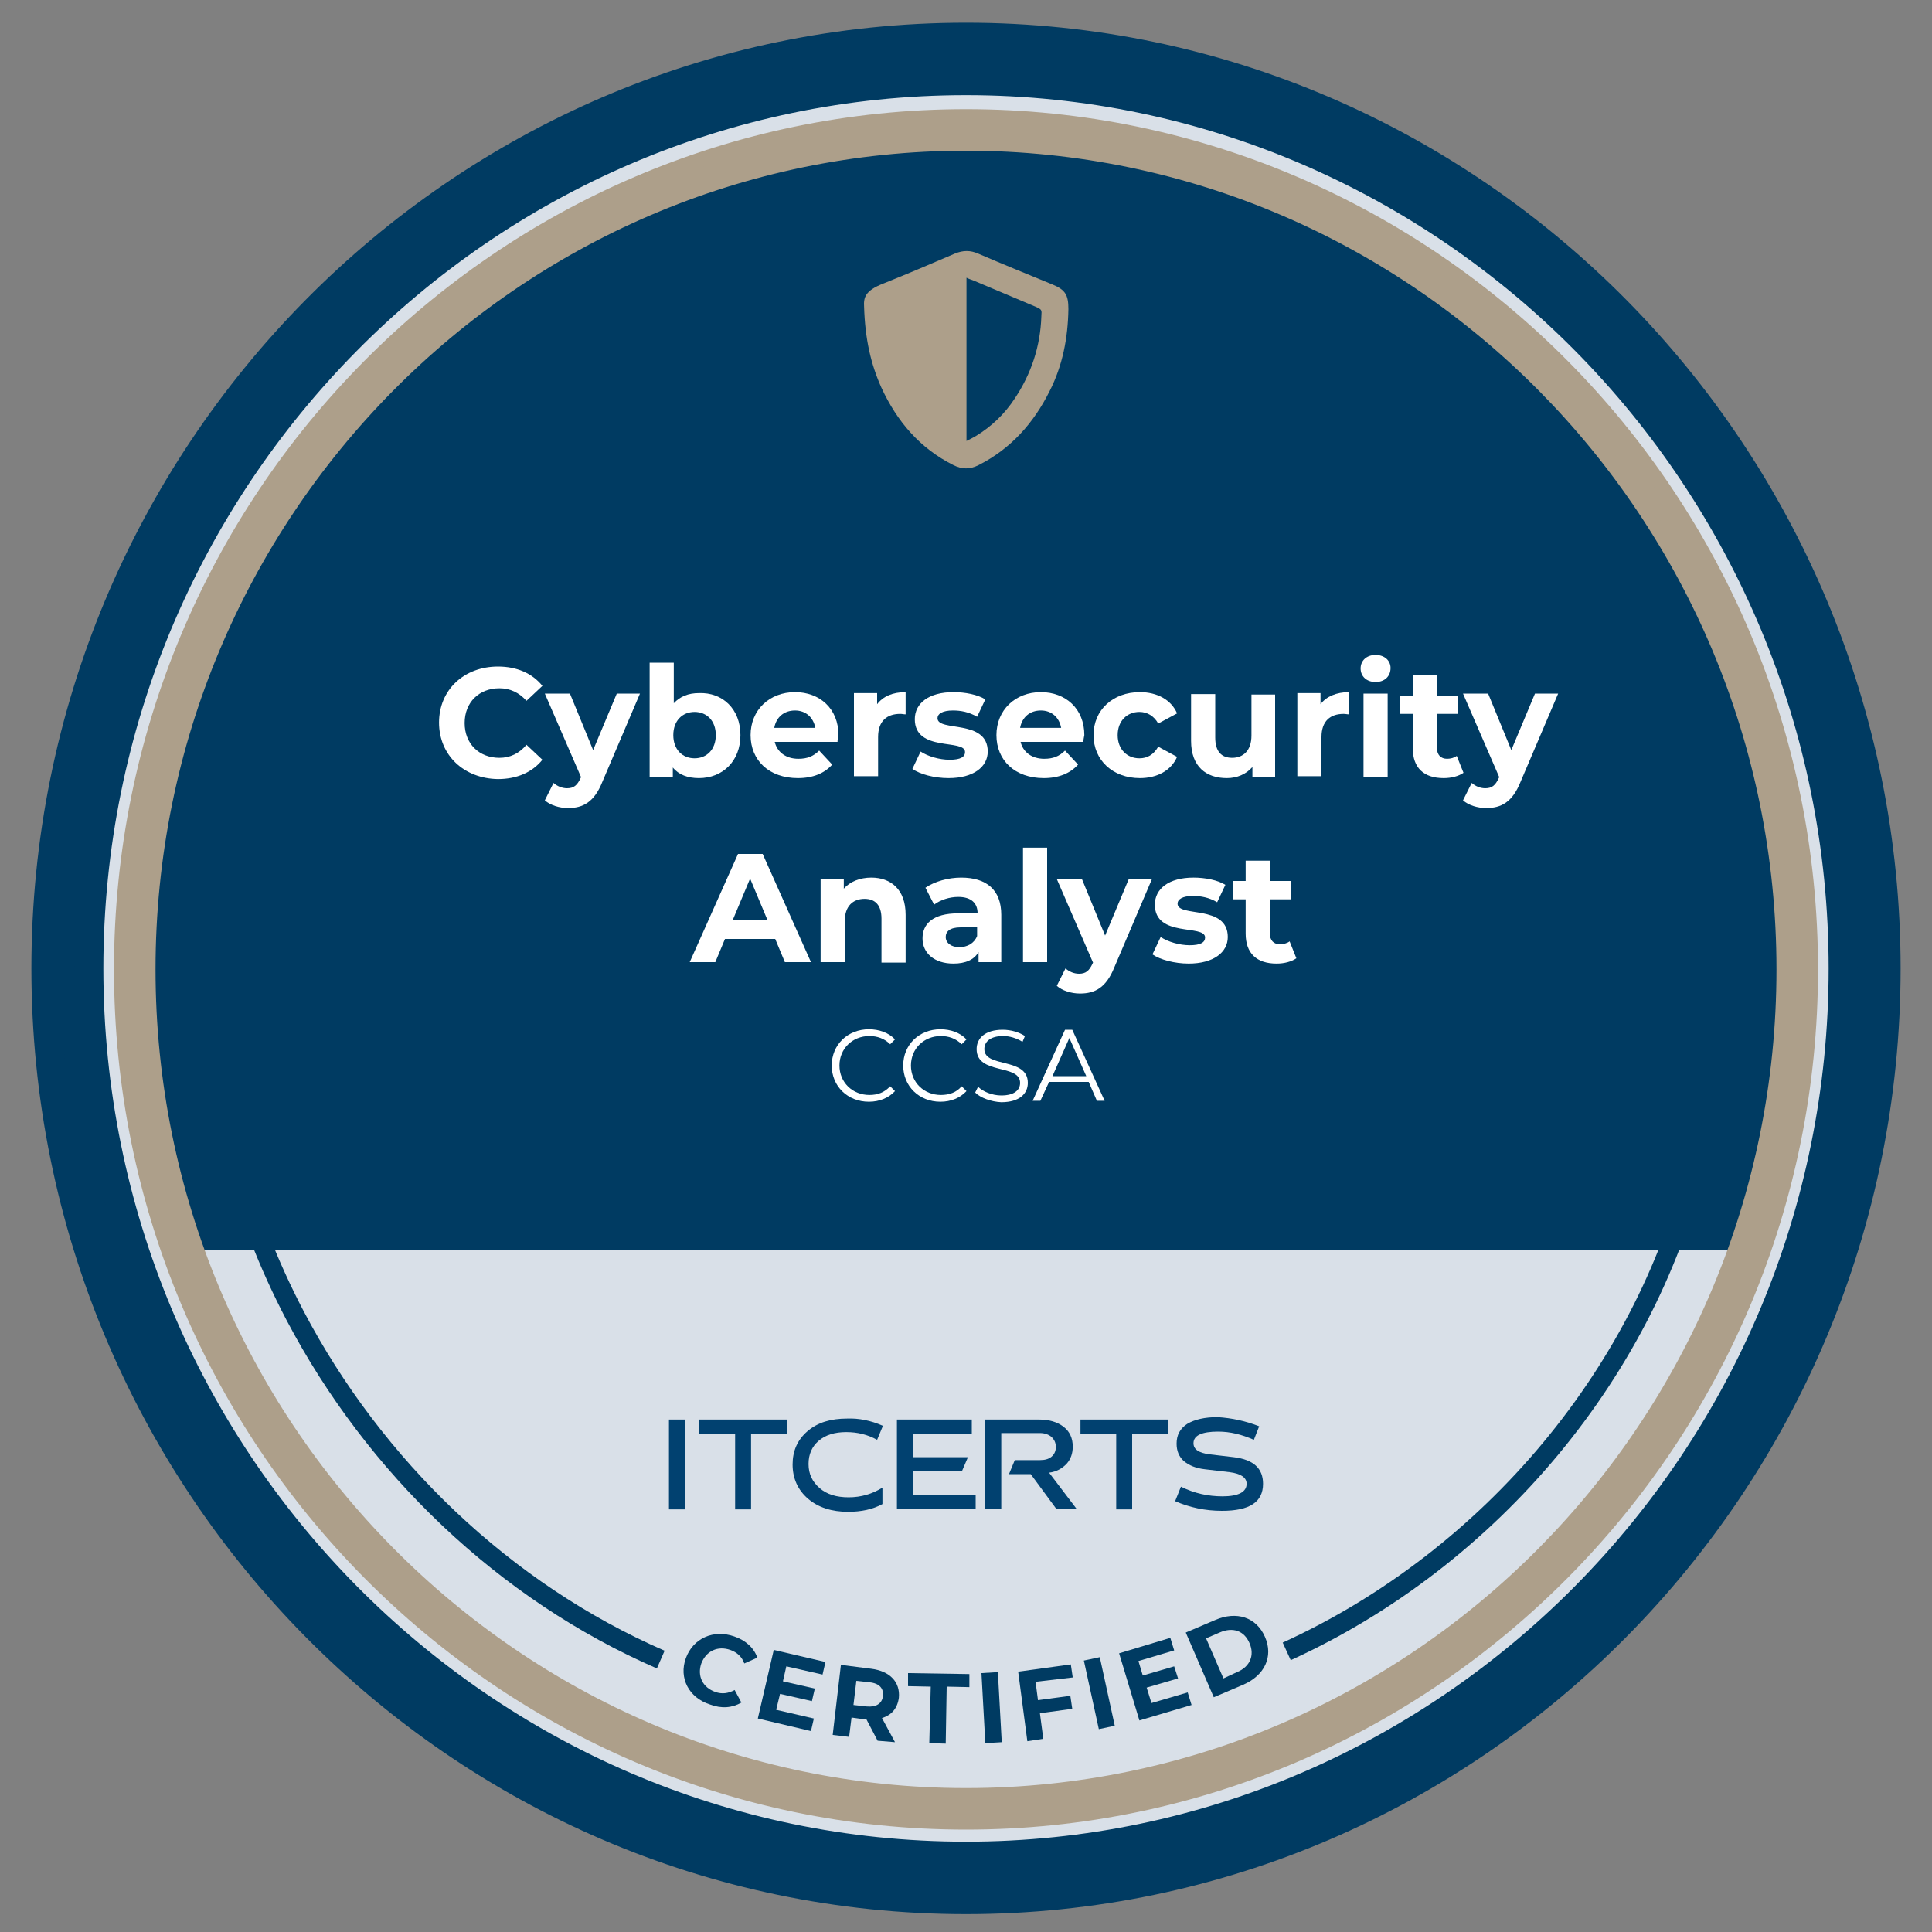
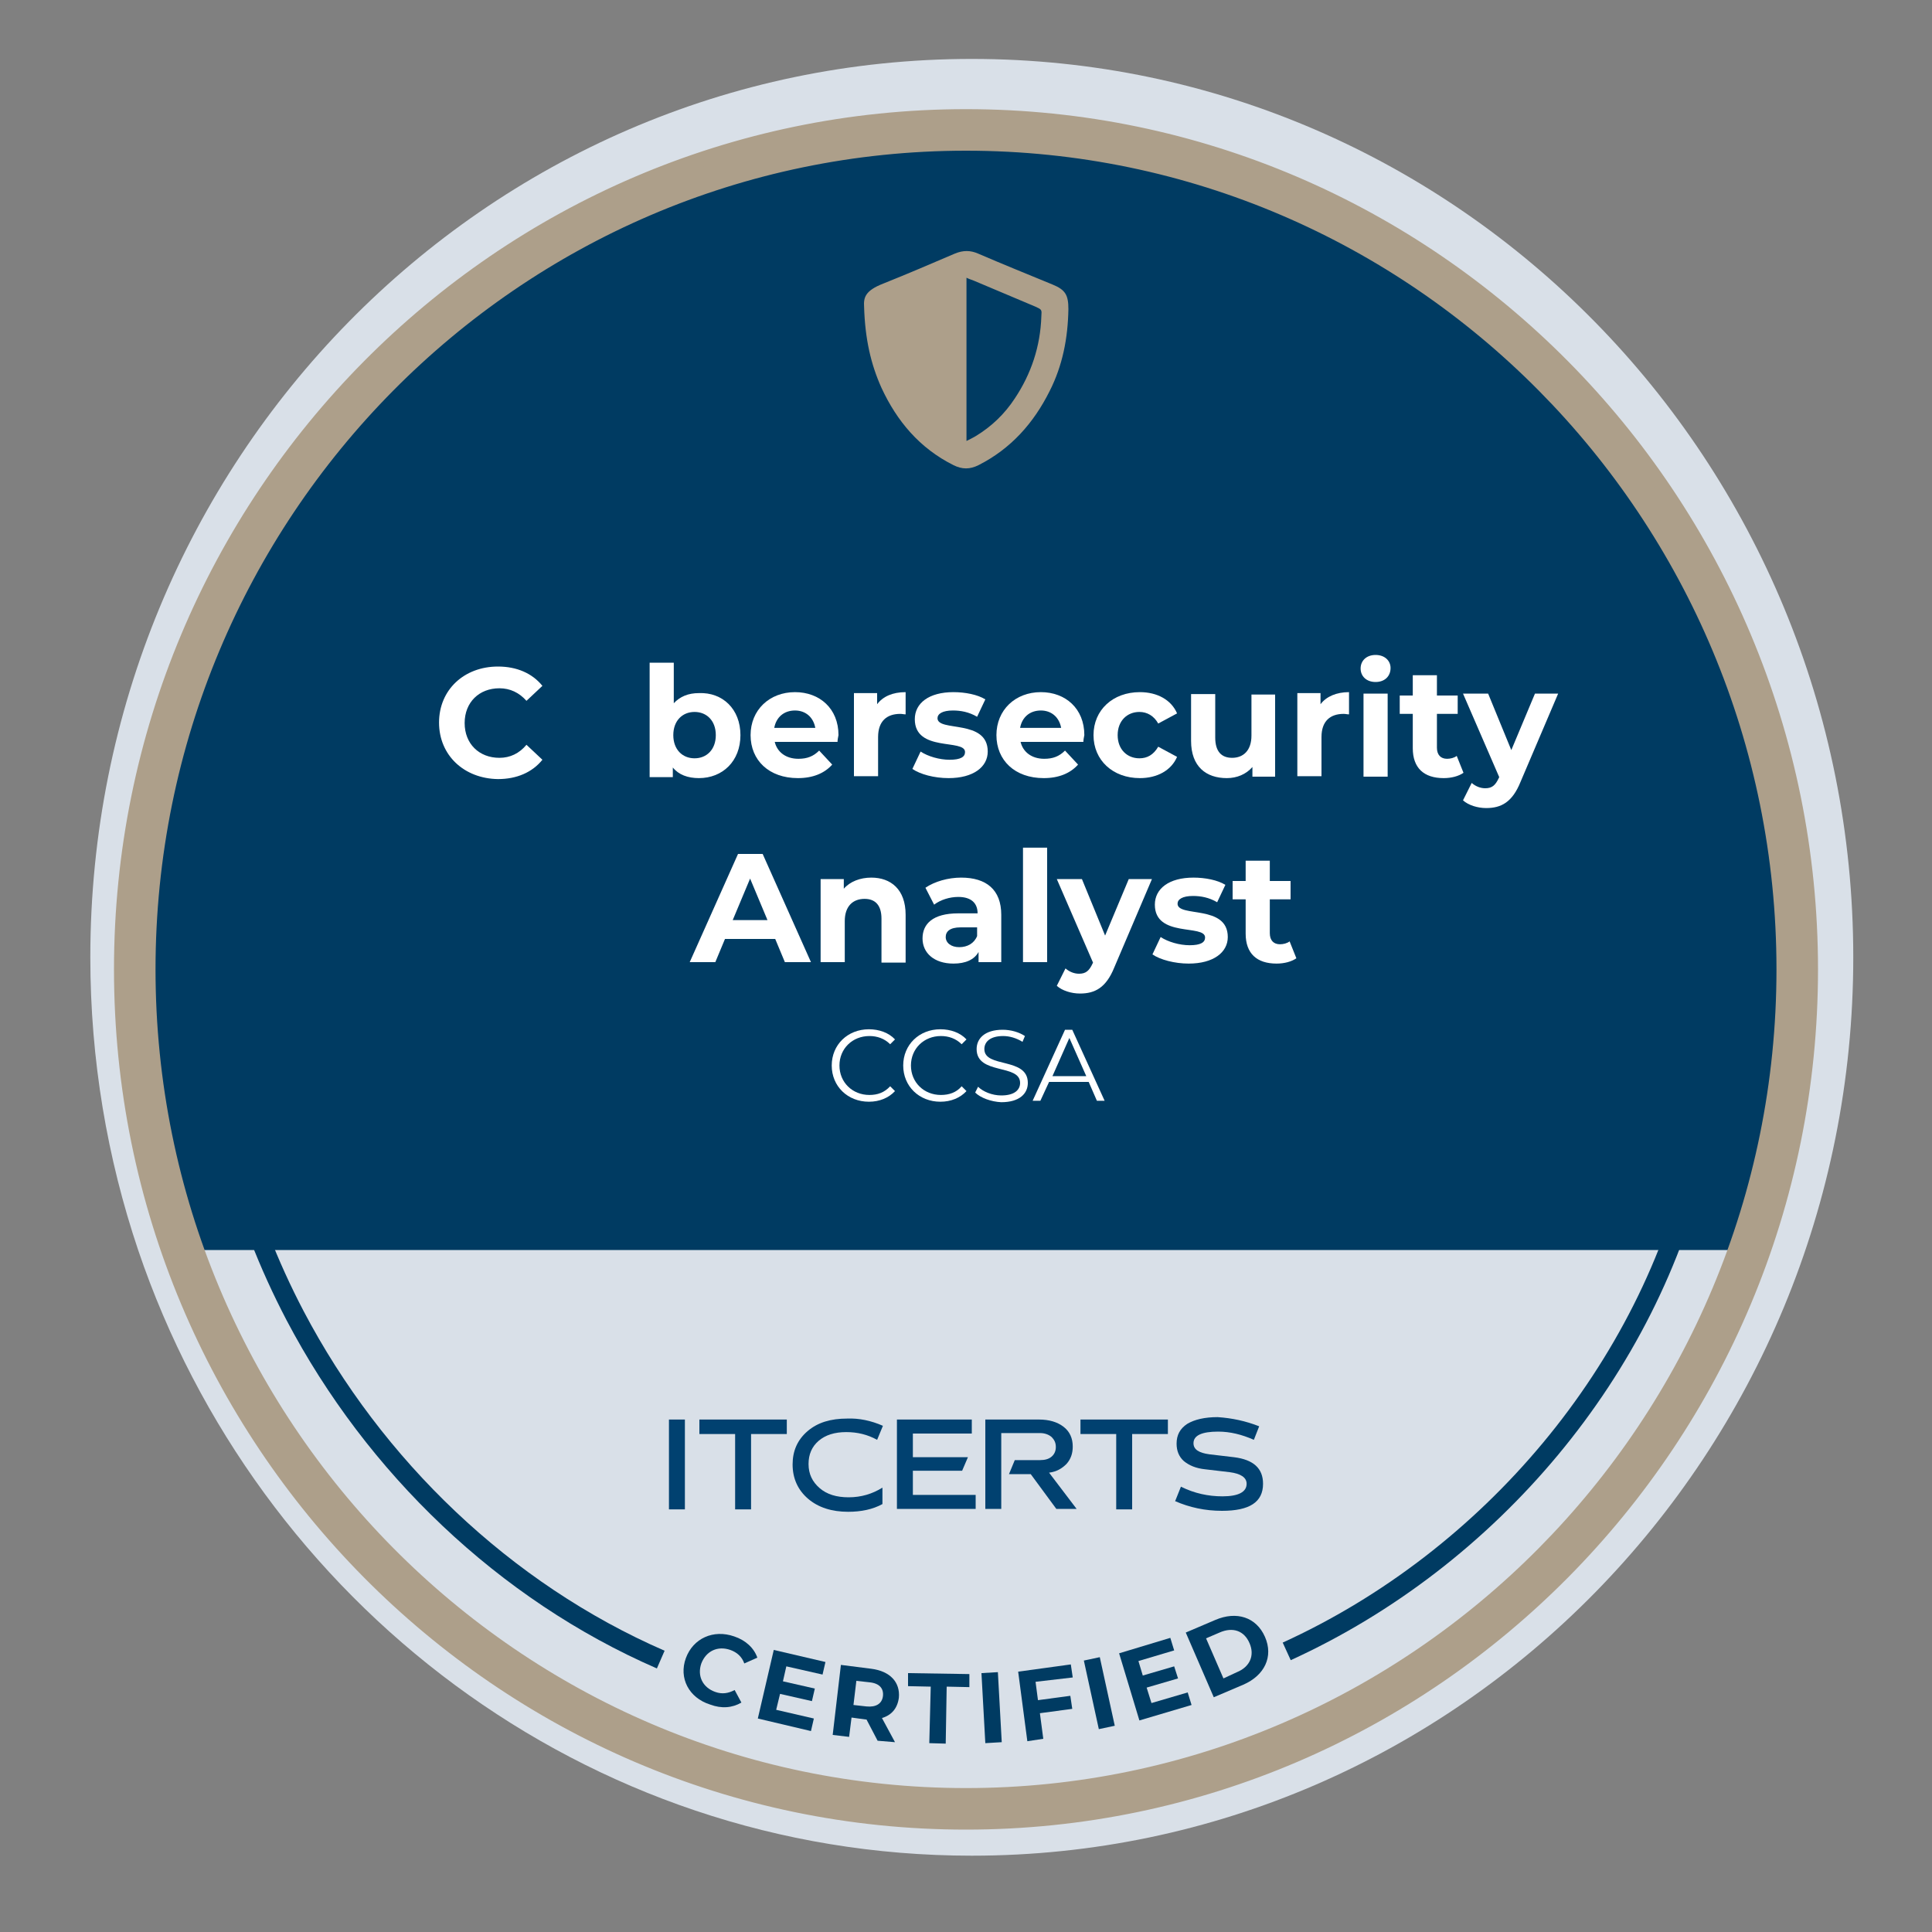
<svg xmlns="http://www.w3.org/2000/svg" id="Camada_1" x="0px" y="0px" viewBox="0 0 400 400" style="enable-background:new 0 0 400 400;" xml:space="preserve">
  <rect x="0" y="0" width="400" height="400" fill="#808080" stroke="none" />
  <style type="text/css">	.st0{fill:#F7F7F7;stroke:#F7F7F7;stroke-width:0.75;stroke-miterlimit:10;}	.st1{fill:#D9E0E8;}	.st2{display:none;}	.st3{display:inline;fill:#FFFFFF;}	.st4{fill:#003B62;stroke:#003B62;stroke-width:6;stroke-miterlimit:10;}	.st5{fill:#003B62;}	.st6{fill:#AD9F8A;stroke:#AD9F8A;stroke-width:3;stroke-miterlimit:10;}	.st7{fill-rule:evenodd;clip-rule:evenodd;fill:#AD9F8A;}	.st8{fill:#014170;}	.st9{fill:none;stroke:#003B62;stroke-width:4;stroke-miterlimit:10;}	.st10{fill:#FFFFFF;}</style>
  <title>Ativo 24</title>
  <ellipse class="st0" cx="200" cy="200.4" rx="169.3" ry="174.4" />
  <path class="st1" d="M28.6,258.8c-6.4-19-9.9-39.4-9.9-60.6c0-102.7,81.7-186,182.5-186s182.5,83.3,182.5,186s-81.7,186-182.5,186 C121.3,384.2,53.3,331.8,28.6,258.8" />
  <g>
    <g class="st2">
      <ellipse class="st3" cx="200" cy="200.5" rx="186" ry="188.3" />
    </g>
    <g>
-       <path class="st4" d="M200,393.3C95,393.3,9.5,306.8,9.5,200.5S95,7.7,200,7.7s190.5,86.5,190.5,192.8S305,393.3,200,393.3z    M200,16.7C99.9,16.7,18.4,99.2,18.4,200.5c0,101.4,81.5,183.8,181.6,183.8s181.6-82.5,181.6-183.8   C381.6,99.2,300.1,16.7,200,16.7z" />
-     </g>
+       </g>
  </g>
  <ellipse class="st0" cx="200" cy="204" rx="169.3" ry="174.4" />
  <ellipse class="st1" cx="198.2" cy="206" rx="173" ry="174.2" />
  <g>
    <g>
      <g>
        <g>
          <g>
            <path class="st5" d="M363.8,252.5c1-1,1.8-2.2,1.8-2.2c0.5-0.7,1-1.5,1.5-2.3c-0.8-2.1-0.3-4.9,1.7-6.2      c-3.2-2.2-2.7-8.2,1.7-9.1c0.2-1.6,0.4-3.2,0.6-4.8c1.7-6.7,3.5-16.2,3.7-27.8c0.1-6.3-0.1-24.3-10-51      c-12.9-34.7-33.6-61.2-48-77c-13.6-11.1-39.6-29.3-77-38c-16.9-3.9-64.1-14.2-115,10c-43.9,20.9-66,55.7-74,70      C34.3,155.1,28.8,192,29.1,224.1c0,1.3,0,2.5,0.1,3.7c0.9,2.1,1.3,4.4,1.3,6.7c1.4,0.4,2.7,1.5,3,3.5c1.1,6,3.7,11.4,6.8,16.6      c0.4,0.7,0.7,1.5,0.7,2.1C58.6,256.6,361.7,254.8,363.8,252.5z" />
          </g>
        </g>
      </g>
    </g>
  </g>
  <g>
    <g>
      <g>
        <g>
          <g>
            <path class="st5" d="M363.5,254.6c1.3-1.4,2.4-2.9,3.3-4.5c-0.8-2.1-0.3-4.9,1.7-6.2c-3.2-2.2-2.7-8.2,1.7-9.1      c0.2-1.6,0.4-3.2,0.6-4.8c-0.1-1.5-0.1-3-0.3-4.4c-0.1-1.4,0.2-2.4,0.9-3.2H28.7c0,2.5,0.1,5,0.1,7.5c0.9,2.1,1.3,4.4,1.3,6.7      c1.4,0.4,2.7,1.5,3,3.5c1.1,6,3.7,11.4,6.8,16.6c0.4,0.7,0.7,1.5,0.7,2.1h321.5C361.9,257.5,362.2,256,363.5,254.6z" />
          </g>
        </g>
      </g>
    </g>
  </g>
  <g id="ESSE_23_">
    <g>
      <path class="st6" d="M200,377.3c-96.4,0-174.9-79.2-174.9-176.6c0-97.4,78.5-176.6,174.9-176.6c96.4,0,174.9,79.2,174.9,176.6   C374.9,298.1,296.4,377.3,200,377.3z M200,29.7c-93.4,0-169.3,76.7-169.3,171c0,94.3,76,171,169.3,171   c93.4,0,169.3-76.7,169.3-171C369.3,106.4,293.4,29.7,200,29.7z" />
    </g>
  </g>
  <path class="st7" d="M178.9,63.5c-0.1-1.8,0.1-3.3,4-4.8c5-2,9.9-4.1,14.8-6.2c1.7-0.7,3.2-0.7,4.8,0c5.1,2.2,10.3,4.3,15.4,6.4 c2.7,1.1,3.3,2.2,3.3,5.1c-0.1,6-1.2,11.7-3.9,17c-3.3,6.6-8,11.9-14.7,15.3c-1.8,0.9-3.4,0.9-5.2,0c-7-3.5-11.7-9.1-14.9-16 C180.3,75.4,179.1,70.2,178.9,63.5z M200.1,91.3c0.8-0.4,1.4-0.7,1.9-1c3.3-2,6-4.6,8.1-7.8c3.4-5.1,5.3-10.8,5.5-17 c0.1-1.4,0.1-1.4-1.2-2c-4.3-1.8-8.5-3.6-12.8-5.4c-0.5-0.2-0.9-0.3-1.5-0.6C200.1,68.9,200.1,79.9,200.1,91.3z" />
  <g>
    <g>
      <g>
        <path class="st8" d="M138.5,293.9h3.3v18.6h-3.3V293.9z" />
        <path class="st8" d="M144.8,293.9h18.1v3h-7.4v15.6h-3.3v-15.6h-7.4V293.9z" />
        <path class="st8" d="M182.8,295.2l-1.2,2.9c-2-1.1-4.1-1.6-6.4-1.6c-2.4,0-4.3,0.6-5.7,1.8c-1.4,1.2-2.1,2.8-2.1,4.8    c0,2.1,0.8,3.7,2.3,5c1.5,1.3,3.5,1.9,6,1.9c2.6,0,4.9-0.7,7-2v3.4c-2,1.1-4.4,1.6-7.1,1.6c-3.4,0-6.2-0.9-8.3-2.7    c-2.1-1.8-3.2-4.2-3.2-7.1c0-2.8,1-5.1,3.1-6.9c2.1-1.8,4.8-2.6,8.2-2.6C177.8,293.6,180.3,294.1,182.8,295.2z" />
        <path class="st8" d="M185.7,293.9h15.5v2.9H189v4.9h11.4l-1.2,2.8H189v5h13v2.9h-16.3V293.9z" />
        <path class="st8" d="M204.2,293.9h10.9c2.1,0,3.8,0.5,5.1,1.5c1.3,1,1.9,2.4,1.9,4.1c0,1.4-0.4,2.6-1.3,3.6    c-0.9,0.9-2,1.6-3.6,1.8l5.7,7.5h-4.2l-5.3-7.2h-4.5l1.2-2.9h5.2c1,0,1.8-0.2,2.4-0.7c0.6-0.5,0.9-1.2,0.9-2    c0-0.9-0.3-1.5-0.9-2.1c-0.6-0.5-1.4-0.8-2.4-0.8h-8v15.7h-3.3V293.9z" />
        <path class="st8" d="M223.7,293.9h18.1v3h-7.4v15.6h-3.3v-15.6h-7.4V293.9z" />
        <path class="st8" d="M260.7,295.3l-1.1,2.8c-2.5-1.1-4.9-1.7-7.4-1.7c-3.4,0-5.1,0.8-5.1,2.4c0,1.3,1.1,2,3.3,2.3l5.1,0.6    c4,0.5,6,2.3,6,5.5c0,3.8-2.8,5.6-8.5,5.6c-3.5,0-6.7-0.7-9.7-2l1.2-3c2.8,1.4,5.7,2,8.6,2c3.3,0,5-0.9,5-2.6    c0-1.3-1.2-2.1-3.5-2.4l-5.1-0.6c-1.9-0.2-3.3-0.8-4.4-1.7c-1-0.9-1.5-2.1-1.5-3.6c0-1.8,0.7-3.1,2.2-4.1    c1.5-0.9,3.6-1.4,6.3-1.4C255.1,293.6,257.9,294.2,260.7,295.3z" />
      </g>
    </g>
  </g>
  <g>
    <path class="st9" d="M136.8,343.6c-32.4-14.1-59.3-40-75.7-71.2c-5.5-10.5-9.9-21.7-12.8-33.3" />
    <path class="st9" d="M351.7,238.7c-10.2,45-43.2,84-85.3,103.2" />
  </g>
  <g>
    <path class="st5" d="M142,343.3c1.5-4.1,5.7-6,10-4.5c2.4,0.8,4.1,2.4,4.8,4.4l-2.7,1.2c-0.5-1.4-1.5-2.3-2.9-2.8  c-2.6-0.9-5,0.2-6,2.8c-0.9,2.6,0.3,5,2.9,5.9c1.4,0.5,2.7,0.3,4-0.4l1.4,2.6c-1.9,1.1-4.1,1.3-6.5,0.4  C142.6,351.5,140.5,347.4,142,343.3z" />
    <path class="st5" d="M168.5,355.8l-0.6,2.6l-11-2.6l3.3-14.2l10.7,2.5l-0.6,2.6l-7.5-1.7l-0.7,3.1l6.6,1.5l-0.6,2.6l-6.6-1.5  l-0.8,3.3L168.5,355.8z" />
    <path class="st5" d="M181.7,360.4l-2.3-4.4l-0.2,0l-2.9-0.4l-0.5,4l-3.4-0.4l1.7-14.5l6.3,0.8c3.9,0.5,6,2.8,5.7,6  c-0.3,2.2-1.5,3.6-3.5,4.2l2.7,5L181.7,360.4z M180,348.3l-2.7-0.3l-0.6,5l2.7,0.3c2,0.2,3.2-0.6,3.4-2.1  C183,349.6,182.1,348.5,180,348.3z" />
    <path class="st5" d="M192.7,349.2l-4.7-0.1l0-2.7l12.7,0.2l0,2.7l-4.7-0.1l-0.2,11.8l-3.4-0.1L192.7,349.2z" />
    <path class="st5" d="M203.2,346.4l3.4-0.2l0.8,14.5l-3.4,0.2L203.2,346.4z" />
    <path class="st5" d="M214.4,348.2l0.5,3.8l6.7-0.9l0.4,2.7l-6.7,0.9l0.7,5.3l-3.3,0.5l-1.9-14.4l10.9-1.5l0.4,2.7L214.4,348.2z" />
    <path class="st5" d="M224.4,343.8l3.3-0.7l3.1,14.2l-3.3,0.7L224.4,343.8z" />
    <path class="st5" d="M245.9,350.4l0.8,2.6l-10.8,3.2l-4.2-13.9l10.6-3.2l0.8,2.6l-7.4,2.2l0.9,3l6.5-1.9l0.8,2.5l-6.5,1.9l1,3.2  L245.9,350.4z" />
    <path class="st5" d="M245.5,338l6.1-2.6c4.4-1.9,8.5-0.6,10.3,3.5s-0.1,8-4.5,9.9l-6.1,2.6L245.5,338z M256.1,346.2  c2.7-1.1,3.7-3.5,2.6-6c-1.1-2.6-3.5-3.4-6.2-2.2l-2.8,1.2l3.6,8.3L256.1,346.2z" />
  </g>
  <g>
    <g>
      <path class="st10" d="M90.9,149.6c0-6.8,5.2-11.6,12.2-11.6c3.9,0,7.1,1.4,9.2,4l-3.3,3.1c-1.5-1.7-3.4-2.6-5.6-2.6   c-4.2,0-7.2,2.9-7.2,7.2s3,7.2,7.2,7.2c2.2,0,4.1-0.9,5.6-2.7l3.3,3.1c-2.1,2.6-5.3,4-9.2,4C96.1,161.2,90.9,156.4,90.9,149.6z" />
-       <path class="st10" d="M132.5,143.6l-7.8,18.3c-1.7,4.2-4,5.4-7.1,5.4c-1.8,0-3.7-0.6-4.8-1.6l1.8-3.6c0.8,0.7,1.8,1.1,2.8,1.1   c1.4,0,2.1-0.6,2.8-2.1l0.1-0.2l-7.5-17.3h5.2l4.8,11.7l4.9-11.7H132.5z" />
      <path class="st10" d="M153.3,152.2c0,5.4-3.7,8.9-8.6,8.9c-2.3,0-4.2-0.7-5.4-2.2v2h-4.8v-23.7h5v8.4c1.3-1.4,3-2.1,5.2-2.1   C149.6,143.3,153.3,146.8,153.3,152.2z M148.2,152.2c0-3-1.9-4.8-4.4-4.8s-4.4,1.8-4.4,4.8s1.9,4.8,4.4,4.8   S148.2,155.2,148.2,152.2z" />
      <path class="st10" d="M173.4,153.6h-13c0.5,2.1,2.3,3.5,4.9,3.5c1.8,0,3.1-0.5,4.3-1.7l2.7,2.9c-1.6,1.8-4,2.8-7.1,2.8   c-6,0-9.8-3.7-9.8-8.9c0-5.2,3.9-8.9,9.2-8.9c5.1,0,9,3.4,9,8.9C173.5,152.7,173.4,153.2,173.4,153.6z M160.3,150.7h8.5   c-0.4-2.2-2-3.6-4.2-3.6C162.3,147.1,160.7,148.5,160.3,150.7z" />
      <path class="st10" d="M187.5,143.3v4.6c-0.4,0-0.7-0.1-1.1-0.1c-2.8,0-4.6,1.5-4.6,4.8v8.1h-5v-17.2h4.8v2.3   C182.8,144.2,184.8,143.3,187.5,143.3z" />
      <path class="st10" d="M188.9,159.2l1.7-3.6c1.5,1,3.9,1.7,6,1.7c2.3,0,3.2-0.6,3.2-1.6c0-2.8-10.4,0.1-10.4-6.8   c0-3.3,2.9-5.6,8-5.6c2.4,0,5,0.5,6.6,1.5l-1.7,3.6c-1.7-1-3.4-1.3-5-1.3c-2.2,0-3.2,0.7-3.2,1.6c0,2.9,10.4,0.1,10.4,6.9   c0,3.2-3,5.5-8.1,5.5C193.4,161.1,190.5,160.3,188.9,159.2z" />
      <path class="st10" d="M224.3,153.6h-13c0.5,2.1,2.3,3.5,4.9,3.5c1.8,0,3.1-0.5,4.3-1.7l2.7,2.9c-1.6,1.8-4,2.8-7.1,2.8   c-6,0-9.8-3.7-9.8-8.9c0-5.2,3.9-8.9,9.2-8.9c5.1,0,9,3.4,9,8.9C224.4,152.7,224.3,153.2,224.3,153.6z M211.2,150.7h8.5   c-0.4-2.2-2-3.6-4.2-3.6C213.2,147.1,211.6,148.5,211.2,150.7z" />
      <path class="st10" d="M226.4,152.2c0-5.2,4-8.9,9.6-8.9c3.6,0,6.5,1.6,7.7,4.4l-3.9,2.1c-0.9-1.6-2.3-2.4-3.9-2.4   c-2.5,0-4.5,1.8-4.5,4.8s2,4.8,4.5,4.8c1.6,0,2.9-0.7,3.9-2.4l3.9,2.1c-1.2,2.8-4.1,4.4-7.7,4.4   C230.4,161.1,226.4,157.4,226.4,152.2z" />
      <path class="st10" d="M264,143.6v17.2h-4.7v-2c-1.3,1.5-3.2,2.3-5.3,2.3c-4.3,0-7.4-2.4-7.4-7.7v-9.7h5v9c0,2.9,1.3,4.2,3.5,4.2   c2.3,0,4-1.5,4-4.6v-8.5H264z" />
      <path class="st10" d="M279.3,143.3v4.6c-0.4,0-0.7-0.1-1.1-0.1c-2.8,0-4.6,1.5-4.6,4.8v8.1h-5v-17.2h4.8v2.3   C274.6,144.2,276.7,143.3,279.3,143.3z" />
      <path class="st10" d="M281.7,138.4c0-1.6,1.2-2.8,3.1-2.8c1.9,0,3.1,1.2,3.1,2.7c0,1.7-1.2,2.9-3.1,2.9   C282.9,141.2,281.7,140,281.7,138.4z M282.3,143.6h5v17.2h-5V143.6z" />
      <path class="st10" d="M303,160c-1,0.7-2.5,1.1-4.1,1.1c-4.1,0-6.4-2.1-6.4-6.2v-7.1h-2.7V144h2.7v-4.2h5v4.2h4.3v3.8h-4.3v7   c0,1.5,0.8,2.3,2.1,2.3c0.7,0,1.5-0.2,2-0.6L303,160z" />
      <path class="st10" d="M322.6,143.6l-7.8,18.3c-1.7,4.2-4,5.4-7.1,5.4c-1.8,0-3.7-0.6-4.8-1.6l1.8-3.6c0.8,0.7,1.8,1.1,2.8,1.1   c1.4,0,2.1-0.6,2.8-2.1l0.1-0.2l-7.5-17.3h5.2l4.8,11.7l4.9-11.7H322.6z" />
      <path class="st10" d="M160.5,194.4h-10.4l-2,4.8h-5.3l10-22.4h5.1l10,22.4h-5.4L160.5,194.4z M158.9,190.5l-3.6-8.6l-3.6,8.6   H158.9z" />
      <path class="st10" d="M187.5,189.4v9.9h-5v-9.1c0-2.8-1.3-4.1-3.5-4.1c-2.4,0-4.1,1.5-4.1,4.6v8.5h-5V182h4.8v2   c1.3-1.5,3.4-2.3,5.7-2.3C184.4,181.7,187.5,184.1,187.5,189.4z" />
      <path class="st10" d="M207.3,189.4v9.8h-4.7v-2.1c-0.9,1.6-2.7,2.4-5.2,2.4c-4,0-6.4-2.2-6.4-5.2c0-3,2.1-5.2,7.4-5.2h4   c0-2.1-1.3-3.4-4-3.4c-1.8,0-3.7,0.6-5,1.6l-1.8-3.5c1.9-1.3,4.7-2.1,7.4-2.1C204.2,181.7,207.3,184.2,207.3,189.4z M202.3,193.8   V192h-3.4c-2.3,0-3.1,0.9-3.1,2c0,1.2,1.1,2.1,2.8,2.1C200.3,196.1,201.7,195.3,202.3,193.8z" />
      <path class="st10" d="M211.8,175.5h5v23.7h-5V175.5z" />
      <path class="st10" d="M238.5,182l-7.8,18.3c-1.7,4.2-4,5.4-7.1,5.4c-1.8,0-3.7-0.6-4.8-1.6l1.8-3.6c0.8,0.7,1.8,1.1,2.8,1.1   c1.4,0,2.1-0.6,2.8-2.1l0.1-0.2l-7.5-17.3h5.2l4.8,11.7l4.9-11.7H238.5z" />
      <path class="st10" d="M238.6,197.6l1.7-3.6c1.5,1,3.9,1.7,6,1.7c2.3,0,3.2-0.6,3.2-1.6c0-2.8-10.4,0.1-10.4-6.8   c0-3.3,2.9-5.6,8-5.6c2.4,0,5,0.5,6.6,1.5l-1.7,3.6c-1.7-1-3.4-1.3-5-1.3c-2.2,0-3.2,0.7-3.2,1.6c0,2.9,10.4,0.1,10.4,6.9   c0,3.2-3,5.5-8.1,5.5C243.2,199.5,240.2,198.7,238.6,197.6z" />
      <path class="st10" d="M268.4,198.4c-1,0.7-2.5,1.1-4.1,1.1c-4.1,0-6.4-2.1-6.4-6.2v-7.1h-2.7v-3.8h2.7v-4.2h5v4.2h4.3v3.8h-4.3v7   c0,1.5,0.8,2.3,2.1,2.3c0.7,0,1.5-0.2,2-0.6L268.4,198.4z" />
    </g>
  </g>
  <g>
    <g>
      <path class="st10" d="M172.2,220.6c0-4.3,3.3-7.5,7.7-7.5c2.1,0,4.1,0.7,5.4,2.1l-1,1c-1.2-1.2-2.7-1.7-4.3-1.7   c-3.5,0-6.2,2.6-6.2,6.1s2.7,6.1,6.2,6.1c1.7,0,3.1-0.5,4.3-1.8l1,1c-1.3,1.4-3.2,2.2-5.4,2.2   C175.5,228.1,172.2,224.9,172.2,220.6z" />
      <path class="st10" d="M187,220.6c0-4.3,3.3-7.5,7.7-7.5c2.1,0,4.1,0.7,5.4,2.1l-1,1c-1.2-1.2-2.7-1.7-4.3-1.7   c-3.5,0-6.2,2.6-6.2,6.1s2.7,6.1,6.2,6.1c1.7,0,3.2-0.5,4.3-1.8l1,1c-1.3,1.4-3.2,2.2-5.4,2.2C190.3,228.1,187,224.9,187,220.6z" />
      <path class="st10" d="M201.9,226.2l0.6-1.2c1,1,2.9,1.8,4.8,1.8c2.8,0,3.9-1.2,3.9-2.6c0-4-9-1.6-9-7c0-2.2,1.7-4,5.4-4   c1.7,0,3.4,0.5,4.6,1.3l-0.5,1.2c-1.3-0.8-2.7-1.2-4-1.2c-2.7,0-3.9,1.2-3.9,2.7c0,4,9,1.6,9,7c0,2.2-1.7,4-5.5,4   C205.2,228.1,203,227.3,201.9,226.2z" />
      <path class="st10" d="M225.4,224h-8.2l-1.8,3.9h-1.6l6.7-14.7h1.5l6.7,14.7h-1.6L225.4,224z M224.9,222.8l-3.5-7.9l-3.5,7.9H224.9   z" />
    </g>
  </g>
</svg>